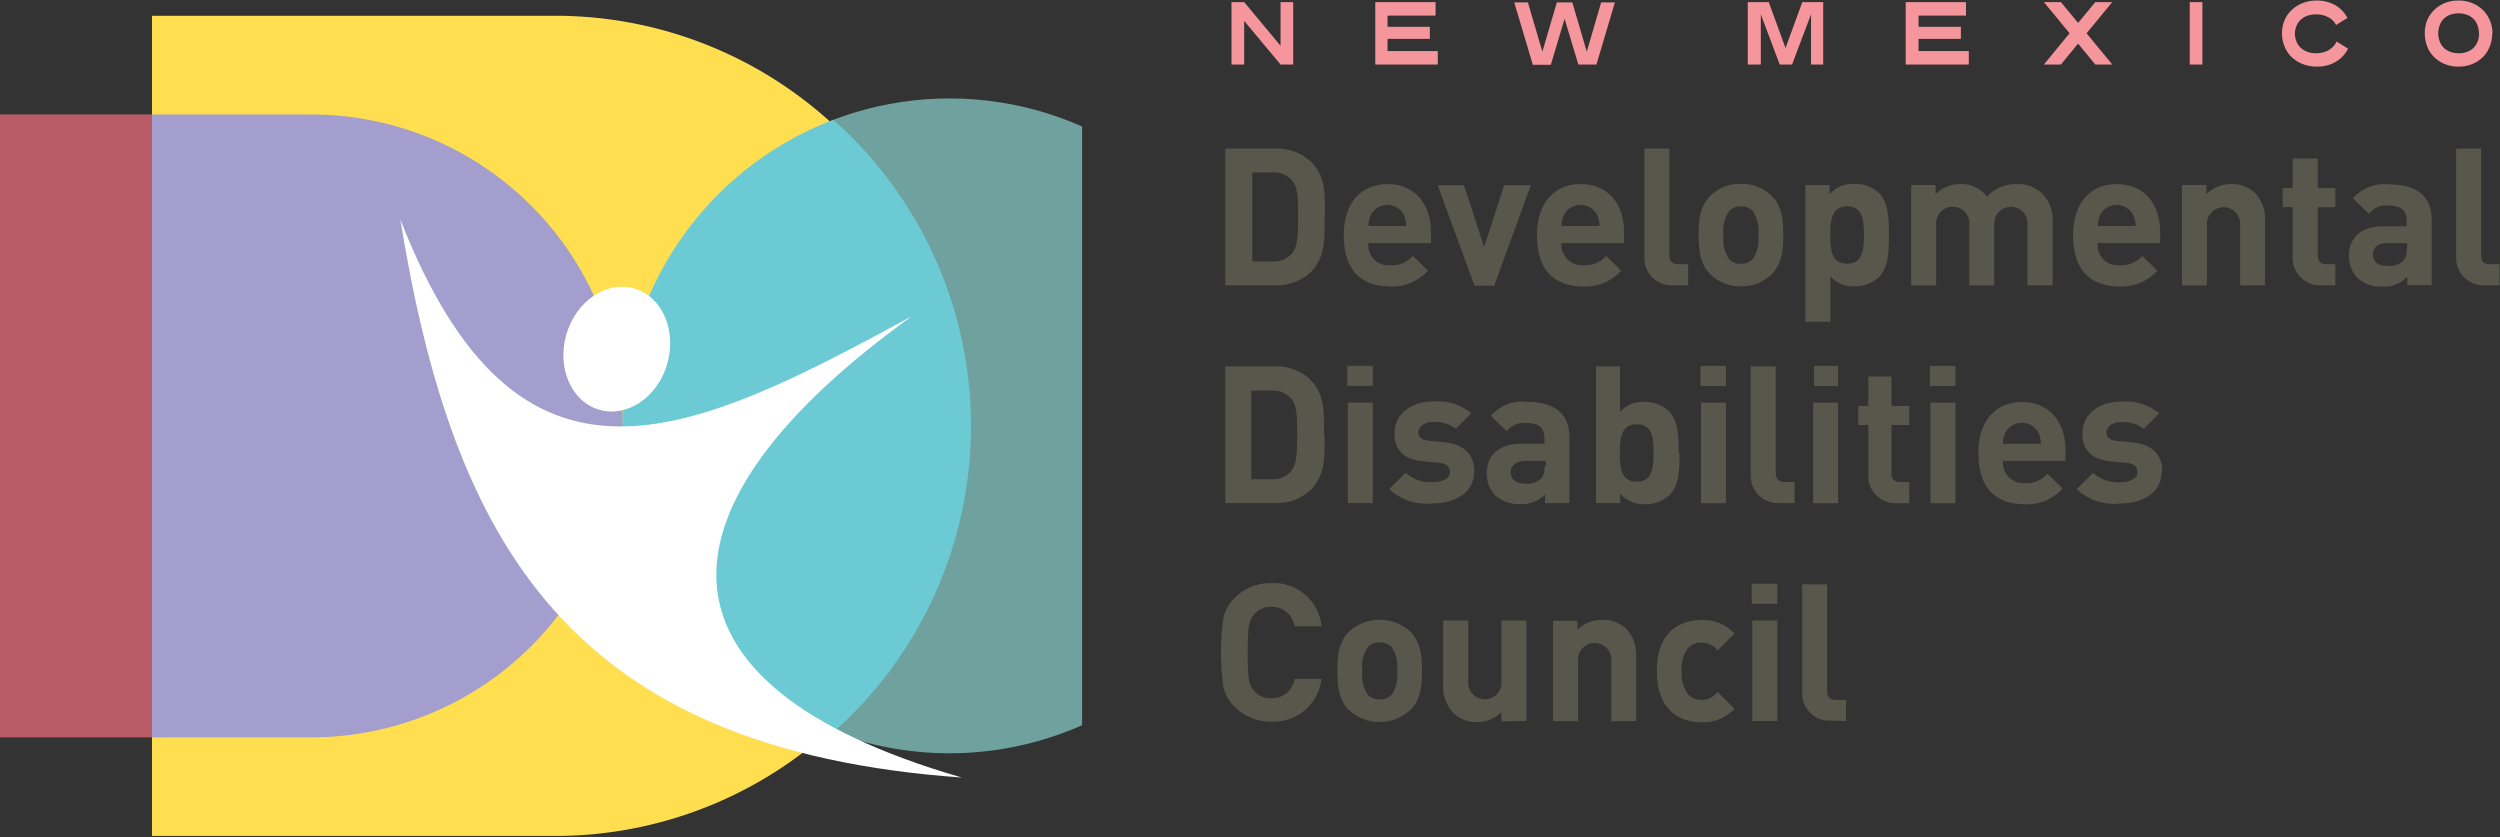
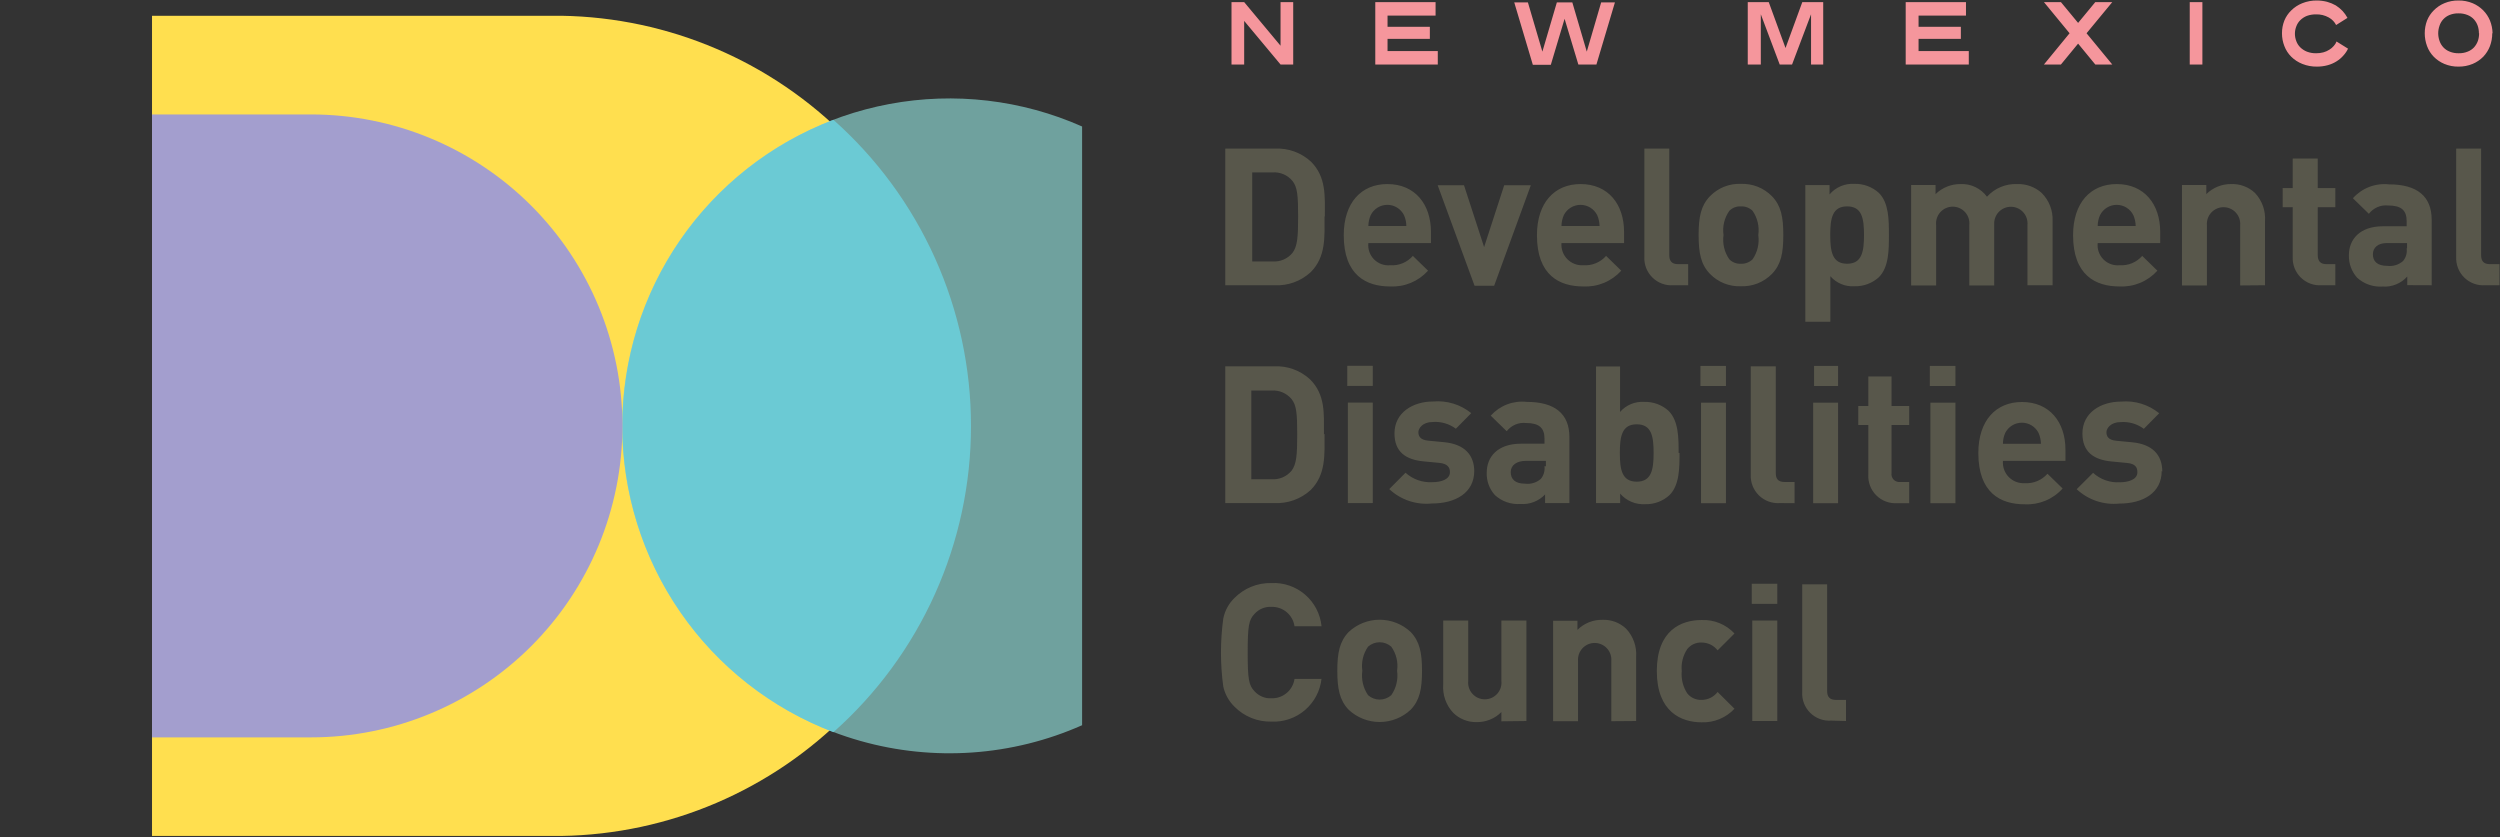
<svg xmlns="http://www.w3.org/2000/svg" width="227" height="76" viewBox="0 0 227 76" fill="none">
  <rect x="0" y="0" width="227" height="76" fill="#333333" stroke="none" />
  <g clip-path="url(#clip0_296_295)">
-     <path opacity="0.7" fill-rule="evenodd" clip-rule="evenodd" d="M13.803 10.391H0V66.954H13.803V10.391Z" fill="#F26D7D" />
    <path fill-rule="evenodd" clip-rule="evenodd" d="M50.98 75.904C60.754 75.751 70.077 71.76 76.935 64.794C83.793 57.828 87.637 48.444 87.637 38.668C87.637 28.892 83.793 19.509 76.935 12.542C70.077 5.576 60.754 1.585 50.98 1.432H13.803V75.904H50.98Z" fill="#FFDF4F" />
    <path opacity="0.7" fill-rule="evenodd" clip-rule="evenodd" d="M65.203 17.653C60.294 22.559 57.258 29.027 56.618 35.937C55.979 42.847 57.778 49.763 61.702 55.485C65.627 61.208 71.43 65.378 78.107 67.271C84.783 69.164 91.911 68.661 98.255 65.85V11.486C92.768 9.053 86.672 8.34 80.772 9.441C74.871 10.542 69.443 13.405 65.203 17.653Z" fill="#89D1CC" />
    <path fill-rule="evenodd" clip-rule="evenodd" d="M75.676 66.48C79.604 62.992 82.748 58.711 84.901 53.919C87.054 49.128 88.167 43.935 88.167 38.682C88.167 33.429 87.054 28.235 84.901 23.444C82.748 18.653 79.604 14.372 75.676 10.884C70.04 13.028 65.188 16.834 61.765 21.799C58.342 26.764 56.509 32.651 56.509 38.682C56.509 44.712 58.342 50.6 61.765 55.565C65.188 60.529 70.04 64.336 75.676 66.48Z" fill="#6BCAD4" />
    <path fill-rule="evenodd" clip-rule="evenodd" d="M13.803 10.391V66.954H28.236C35.737 66.954 42.93 63.974 48.234 58.671C53.538 53.367 56.517 46.173 56.517 38.673C56.517 31.172 53.538 23.978 48.234 18.675C42.93 13.371 35.737 10.391 28.236 10.391H13.803Z" fill="#A39ECE" />
-     <path fill-rule="evenodd" clip-rule="evenodd" d="M54.437 37.213C56.974 37.934 59.738 36.045 60.596 33.007C61.453 29.969 60.112 26.913 57.576 26.192C55.039 25.472 52.284 27.351 51.418 30.398C50.551 33.445 51.901 36.492 54.437 37.213Z" fill="white" />
-     <path fill-rule="evenodd" clip-rule="evenodd" d="M87.344 70.603C57.813 62.073 58.98 45.852 82.783 28.719C62.438 39.767 47.038 47.267 36.346 19.916C41.145 49.401 51.673 68.058 87.344 70.603Z" fill="white" />
    <path fill-rule="evenodd" clip-rule="evenodd" d="M120.297 19.642C120.297 17.817 120.433 16.075 119.038 14.679C118.598 14.273 118.082 13.959 117.52 13.755C116.957 13.552 116.36 13.463 115.762 13.493H111.256V25.9H115.735C116.332 25.931 116.93 25.842 117.492 25.638C118.055 25.434 118.571 25.12 119.01 24.714C120.406 23.319 120.269 21.512 120.269 19.642H120.297ZM117.87 19.642C117.87 21.53 117.806 22.379 117.35 22.972C117.129 23.236 116.848 23.444 116.531 23.577C116.213 23.71 115.868 23.766 115.525 23.738H113.701V15.655H115.525C115.868 15.628 116.213 15.683 116.531 15.816C116.848 15.95 117.129 16.157 117.35 16.422C117.806 16.978 117.87 17.763 117.87 19.642ZM129.931 22.069V21.056C129.931 18.566 128.498 16.713 125.971 16.713C123.617 16.713 122.012 18.392 122.012 21.357C122.012 25.006 124.074 26.01 126.217 26.01C126.863 26.043 127.507 25.932 128.104 25.684C128.701 25.436 129.234 25.058 129.666 24.578L128.288 23.236C128.035 23.526 127.718 23.754 127.361 23.901C127.005 24.048 126.62 24.111 126.236 24.085C125.966 24.111 125.693 24.076 125.438 23.984C125.183 23.891 124.952 23.743 124.762 23.55C124.571 23.357 124.426 23.124 124.337 22.867C124.248 22.611 124.217 22.338 124.247 22.069H129.931ZM127.695 20.518H124.247C124.252 20.182 124.323 19.85 124.457 19.542C124.596 19.259 124.812 19.02 125.079 18.854C125.347 18.687 125.656 18.599 125.971 18.599C126.286 18.599 126.595 18.687 126.863 18.854C127.131 19.02 127.346 19.259 127.486 19.542C127.623 19.849 127.695 20.181 127.695 20.518ZM138.972 16.823H136.581L134.757 22.434L132.932 16.823H130.542L133.89 25.946H135.669L138.999 16.823H138.972ZM147.465 22.069V21.056C147.465 18.566 146.042 16.713 143.515 16.713C141.161 16.713 139.555 18.392 139.555 21.357C139.555 25.006 141.608 26.01 143.752 26.01C144.399 26.043 145.044 25.932 145.643 25.684C146.241 25.437 146.776 25.058 147.21 24.578L145.832 23.236C145.577 23.527 145.258 23.754 144.9 23.901C144.543 24.049 144.156 24.111 143.77 24.085C143.502 24.103 143.233 24.063 142.982 23.967C142.731 23.872 142.503 23.724 142.314 23.532C142.125 23.341 141.98 23.111 141.888 22.859C141.796 22.606 141.76 22.337 141.781 22.069H147.465ZM145.239 20.518H141.781C141.786 20.182 141.858 19.85 141.991 19.542C142.132 19.259 142.349 19.021 142.617 18.855C142.885 18.689 143.195 18.601 143.51 18.601C143.826 18.601 144.135 18.689 144.404 18.855C144.672 19.021 144.889 19.259 145.029 19.542C145.163 19.85 145.234 20.182 145.239 20.518ZM153.286 25.9V23.985H152.373C151.799 23.985 151.57 23.702 151.57 23.163V13.493H149.308V23.309C149.289 23.659 149.344 24.009 149.471 24.336C149.598 24.663 149.794 24.959 150.044 25.204C150.294 25.449 150.594 25.638 150.924 25.758C151.253 25.878 151.604 25.927 151.954 25.9H153.286ZM161.925 21.339C161.925 19.697 161.715 18.666 160.894 17.817C160.527 17.444 160.086 17.151 159.599 16.957C159.112 16.764 158.59 16.675 158.066 16.695C157.547 16.675 157.029 16.765 156.546 16.958C156.064 17.151 155.627 17.444 155.265 17.817C154.444 18.666 154.234 19.697 154.234 21.339C154.234 22.981 154.444 24.021 155.265 24.869C155.627 25.243 156.064 25.535 156.546 25.729C157.029 25.922 157.547 26.012 158.066 25.992C158.59 26.012 159.112 25.923 159.599 25.73C160.086 25.536 160.527 25.243 160.894 24.869C161.715 24.021 161.925 22.99 161.925 21.339ZM159.653 21.339C159.763 22.114 159.578 22.902 159.133 23.547C158.993 23.683 158.825 23.789 158.641 23.858C158.458 23.927 158.262 23.958 158.066 23.948C157.874 23.958 157.682 23.927 157.503 23.858C157.324 23.789 157.162 23.683 157.026 23.547C156.574 22.905 156.385 22.115 156.497 21.339C156.384 20.565 156.573 19.778 157.026 19.14C157.162 19.004 157.324 18.898 157.503 18.829C157.682 18.76 157.874 18.729 158.066 18.739C158.262 18.729 158.458 18.76 158.641 18.829C158.825 18.898 158.993 19.004 159.133 19.14C159.579 19.781 159.765 20.567 159.653 21.339ZM171.513 21.339C171.513 19.97 171.513 18.419 170.601 17.516C169.998 16.969 169.208 16.675 168.393 16.695C167.966 16.666 167.538 16.738 167.144 16.904C166.749 17.07 166.399 17.327 166.122 17.653V16.805H163.923V29.212H166.195V25.079C166.466 25.391 166.805 25.635 167.187 25.794C167.568 25.952 167.981 26.02 168.393 25.992C169.208 26.012 169.998 25.718 170.601 25.171C171.513 24.258 171.513 22.698 171.513 21.339ZM169.251 21.339C169.251 22.817 169.078 23.948 167.718 23.948C166.359 23.948 166.186 22.817 166.186 21.339C166.186 19.861 166.359 18.739 167.718 18.739C169.078 18.739 169.251 19.852 169.251 21.339ZM186.375 25.9V20.098C186.399 19.622 186.323 19.146 186.152 18.702C185.981 18.257 185.718 17.853 185.381 17.516C184.77 16.972 183.972 16.684 183.154 16.713C182.642 16.692 182.131 16.785 181.658 16.983C181.185 17.182 180.761 17.482 180.418 17.863C180.142 17.487 179.778 17.186 179.358 16.985C178.938 16.785 178.474 16.691 178.009 16.713C177.164 16.708 176.351 17.036 175.747 17.626V16.796H173.53V25.919H175.801V20.445C175.778 20.233 175.799 20.019 175.865 19.816C175.93 19.614 176.037 19.427 176.179 19.268C176.321 19.11 176.494 18.983 176.689 18.896C176.883 18.809 177.094 18.764 177.307 18.764C177.519 18.764 177.73 18.809 177.924 18.896C178.119 18.983 178.293 19.11 178.435 19.268C178.577 19.427 178.684 19.614 178.749 19.816C178.814 20.019 178.835 20.233 178.812 20.445V25.919H181.074V20.381C181.062 20.173 181.092 19.964 181.164 19.768C181.235 19.572 181.347 19.393 181.491 19.243C181.635 19.092 181.809 18.972 182.001 18.892C182.193 18.811 182.4 18.771 182.609 18.774C182.817 18.777 183.023 18.824 183.213 18.91C183.403 18.996 183.573 19.121 183.712 19.276C183.852 19.431 183.958 19.613 184.023 19.811C184.089 20.009 184.113 20.219 184.094 20.427V25.9H186.375ZM196.146 22.069V21.056C196.146 18.566 194.723 16.713 192.195 16.713C189.842 16.713 188.236 18.392 188.236 21.357C188.236 25.006 190.298 26.01 192.442 26.01C193.087 26.043 193.731 25.931 194.328 25.683C194.924 25.436 195.458 25.058 195.89 24.578L194.513 23.236C194.257 23.527 193.938 23.754 193.581 23.901C193.223 24.049 192.837 24.111 192.451 24.085C192.182 24.11 191.91 24.074 191.656 23.981C191.402 23.888 191.172 23.739 190.983 23.546C190.793 23.353 190.649 23.121 190.561 22.865C190.472 22.61 190.442 22.337 190.471 22.069H196.146ZM193.92 20.518H190.471C190.472 20.181 190.543 19.849 190.681 19.542C190.82 19.259 191.036 19.02 191.303 18.854C191.571 18.687 191.88 18.599 192.195 18.599C192.511 18.599 192.82 18.687 193.087 18.854C193.355 19.02 193.571 19.259 193.71 19.542C193.843 19.85 193.915 20.182 193.92 20.518ZM205.661 25.9V20.098C205.698 19.628 205.636 19.155 205.478 18.71C205.321 18.266 205.073 17.859 204.749 17.516C204.462 17.248 204.125 17.039 203.757 16.901C203.389 16.763 202.997 16.7 202.605 16.713C202.184 16.706 201.767 16.783 201.377 16.94C200.987 17.096 200.632 17.33 200.333 17.626V16.796H198.125V25.919H200.388V20.445C200.372 20.237 200.399 20.027 200.467 19.83C200.536 19.633 200.644 19.452 200.786 19.299C200.928 19.146 201.1 19.023 201.291 18.94C201.482 18.856 201.689 18.813 201.898 18.813C202.107 18.813 202.313 18.856 202.504 18.94C202.696 19.023 202.868 19.146 203.009 19.299C203.151 19.452 203.26 19.633 203.328 19.83C203.397 20.027 203.424 20.237 203.408 20.445V25.919L205.661 25.9ZM212.047 25.9V23.985H211.235C210.688 23.985 210.451 23.693 210.451 23.163V18.812H212.047V17.078H210.451V14.396H208.179V17.078H207.267V18.812H208.179V23.309C208.16 23.659 208.216 24.008 208.342 24.334C208.468 24.66 208.663 24.955 208.912 25.2C209.162 25.445 209.46 25.635 209.788 25.755C210.117 25.876 210.467 25.925 210.816 25.9H212.047ZM220.796 25.9V19.952C220.796 17.826 219.473 16.741 216.928 16.741C216.32 16.673 215.704 16.752 215.133 16.971C214.562 17.19 214.051 17.543 213.644 18L215.094 19.414C215.296 19.149 215.562 18.94 215.867 18.808C216.172 18.675 216.506 18.623 216.837 18.657C218.041 18.657 218.525 19.095 218.525 20.089V20.545H216.381C214.273 20.545 213.279 21.731 213.279 23.173C213.258 23.924 213.526 24.655 214.027 25.216C214.34 25.5 214.708 25.718 215.108 25.856C215.508 25.994 215.931 26.049 216.353 26.019C216.769 26.047 217.186 25.979 217.572 25.82C217.958 25.662 218.302 25.418 218.579 25.107V25.891L220.796 25.9ZM218.525 22.552C218.553 22.756 218.539 22.964 218.483 23.162C218.426 23.36 218.328 23.544 218.196 23.702C218.002 23.872 217.774 23.999 217.527 24.074C217.28 24.15 217.02 24.172 216.764 24.14C215.852 24.14 215.459 23.72 215.459 23.1C215.459 22.479 215.915 22.069 216.736 22.069H218.561V22.552H218.525ZM226.954 25.9V23.985H226.088C225.513 23.985 225.285 23.702 225.285 23.163V13.493H223.022V23.309C223.003 23.659 223.059 24.009 223.186 24.336C223.313 24.663 223.508 24.959 223.758 25.204C224.009 25.449 224.309 25.638 224.638 25.758C224.967 25.878 225.318 25.927 225.668 25.9H226.954ZM120.214 39.421C120.214 37.55 120.351 35.844 118.956 34.449C118.516 34.043 118 33.729 117.438 33.525C116.875 33.321 116.278 33.232 115.68 33.263H111.256V45.679H115.735C116.941 45.733 118.118 45.306 119.01 44.493C120.406 43.097 120.269 41.282 120.269 39.421H120.214ZM117.788 39.421C117.788 41.3 117.724 42.158 117.268 42.751C117.046 43.013 116.765 43.22 116.447 43.353C116.13 43.486 115.786 43.542 115.443 43.517H113.619V35.461H115.443C115.786 35.436 116.13 35.492 116.447 35.626C116.765 35.759 117.046 35.965 117.268 36.228C117.724 36.784 117.788 37.569 117.788 39.457V39.421ZM124.648 45.679V36.556H122.386V45.679H124.648ZM124.648 35.042V33.217H122.331V35.042H124.648ZM133.863 42.815C133.863 41.282 132.95 40.324 131.126 40.151L129.702 40.014C128.9 39.941 128.79 39.558 128.79 39.229C128.79 38.901 129.173 38.317 130.086 38.317C130.839 38.26 131.587 38.477 132.193 38.928L133.589 37.514C132.615 36.724 131.371 36.345 130.122 36.456C128.298 36.456 126.619 37.459 126.619 39.348C126.619 41.017 127.622 41.738 129.265 41.893L130.697 42.03C131.408 42.103 131.655 42.413 131.655 42.869C131.655 43.544 130.834 43.782 130.049 43.782C129.608 43.807 129.166 43.744 128.75 43.597C128.333 43.45 127.95 43.221 127.622 42.924L126.144 44.411C126.659 44.892 127.27 45.258 127.937 45.483C128.604 45.708 129.312 45.787 130.013 45.716C132.157 45.716 133.863 44.758 133.863 42.751V42.815ZM142.502 45.679V39.694C142.502 37.569 141.179 36.492 138.634 36.492C138.028 36.423 137.414 36.501 136.844 36.719C136.274 36.936 135.765 37.287 135.359 37.742L136.809 39.156C137.012 38.893 137.278 38.686 137.583 38.555C137.888 38.424 138.222 38.374 138.552 38.408C139.747 38.408 140.24 38.846 140.24 39.831V40.288H138.096C135.988 40.288 134.994 41.474 134.994 42.924C134.969 43.674 135.237 44.404 135.742 44.959C136.053 45.243 136.419 45.461 136.818 45.599C137.216 45.737 137.639 45.792 138.059 45.761C138.473 45.792 138.888 45.73 139.275 45.58C139.661 45.43 140.01 45.196 140.294 44.895V45.679H142.502ZM140.24 42.331C140.265 42.535 140.249 42.742 140.193 42.939C140.136 43.137 140.041 43.321 139.911 43.48C139.717 43.651 139.489 43.778 139.242 43.853C138.995 43.929 138.735 43.951 138.479 43.918C137.567 43.918 137.174 43.499 137.174 42.869C137.174 42.24 137.713 41.847 138.543 41.847H140.367V42.34L140.24 42.331ZM152.419 41.127C152.419 39.767 152.419 38.217 151.507 37.304C150.903 36.759 150.112 36.468 149.299 36.492C148.887 36.464 148.474 36.532 148.092 36.69C147.711 36.849 147.371 37.093 147.1 37.405V33.272H144.92V45.679H147.109V44.822C147.389 45.145 147.739 45.4 148.133 45.566C148.527 45.732 148.954 45.805 149.381 45.779C150.196 45.804 150.988 45.509 151.589 44.959C152.501 44.046 152.501 42.486 152.501 41.127H152.419ZM150.147 41.127C150.147 42.605 149.974 43.736 148.615 43.736C147.255 43.736 147.082 42.605 147.082 41.127C147.082 39.649 147.255 38.527 148.615 38.527C149.974 38.527 150.147 39.64 150.147 41.127ZM156.716 45.688V36.565H154.453V45.688H156.716ZM156.716 35.051V33.226H154.399V35.051H156.716ZM162.947 45.688V43.763H162.035C161.46 43.763 161.241 43.49 161.241 42.951V33.263H158.969V43.079C158.95 43.43 159.006 43.782 159.133 44.109C159.261 44.437 159.457 44.734 159.708 44.98C159.959 45.226 160.26 45.416 160.591 45.536C160.921 45.657 161.273 45.706 161.624 45.679L162.947 45.688ZM166.897 45.688V36.565H164.635V45.688H166.897ZM166.897 35.051V33.226H164.717V35.051H166.897ZM173.356 45.688V43.763H172.535C172.427 43.776 172.317 43.763 172.214 43.726C172.111 43.689 172.019 43.629 171.943 43.551C171.867 43.472 171.81 43.377 171.777 43.273C171.744 43.17 171.735 43.059 171.751 42.951V38.591H173.356V36.866H171.751V34.184H169.643V36.866H168.731V38.591H169.643V43.088C169.623 43.437 169.677 43.787 169.803 44.113C169.928 44.44 170.121 44.736 170.37 44.982C170.618 45.228 170.916 45.418 171.244 45.54C171.572 45.662 171.922 45.712 172.271 45.688H173.356ZM177.553 45.688V36.565H175.281V45.688H177.553ZM177.553 35.051V33.226H175.227V35.051H177.553ZM187.543 41.847V40.835C187.543 38.344 186.119 36.501 183.592 36.501C181.239 36.501 179.633 38.171 179.633 41.136C179.633 44.785 181.686 45.789 183.83 45.789C184.476 45.824 185.123 45.714 185.721 45.466C186.32 45.218 186.855 44.839 187.287 44.356L185.91 43.015C185.655 43.307 185.336 43.535 184.979 43.684C184.621 43.833 184.234 43.897 183.848 43.873C183.58 43.889 183.311 43.848 183.06 43.752C182.809 43.655 182.582 43.506 182.394 43.313C182.206 43.121 182.062 42.891 181.971 42.638C181.881 42.385 181.845 42.115 181.868 41.847H187.543ZM185.317 40.297H181.868C181.866 39.961 181.934 39.628 182.069 39.32C182.21 39.038 182.426 38.8 182.695 38.634C182.963 38.468 183.272 38.38 183.588 38.38C183.903 38.38 184.213 38.468 184.481 38.634C184.749 38.8 184.966 39.038 185.107 39.32C185.24 39.629 185.312 39.961 185.317 40.297ZM196.337 42.824C196.337 41.291 195.425 40.333 193.6 40.16L192.177 40.023C191.374 39.95 191.265 39.567 191.265 39.238C191.265 38.91 191.639 38.326 192.551 38.326C193.304 38.269 194.053 38.486 194.659 38.937L196.054 37.523C195.081 36.732 193.837 36.352 192.588 36.465C190.763 36.465 189.084 37.468 189.084 39.357C189.084 41.026 190.097 41.747 191.73 41.902L193.162 42.039C193.874 42.112 194.075 42.422 194.075 42.878C194.075 43.553 193.254 43.791 192.469 43.791C192.029 43.816 191.589 43.754 191.174 43.606C190.758 43.459 190.377 43.23 190.052 42.933L188.564 44.42C189.079 44.901 189.69 45.266 190.357 45.491C191.025 45.716 191.732 45.796 192.433 45.725C194.577 45.725 196.283 44.767 196.283 42.76L196.337 42.824ZM119.996 61.645H117.541C117.47 62.143 117.218 62.598 116.832 62.923C116.447 63.248 115.956 63.419 115.452 63.405C115.162 63.421 114.871 63.371 114.603 63.259C114.334 63.147 114.094 62.975 113.901 62.758C113.39 62.219 113.29 61.654 113.29 59.254C113.29 56.855 113.39 56.289 113.901 55.751C114.093 55.532 114.333 55.359 114.602 55.247C114.87 55.135 115.161 55.086 115.452 55.103C115.956 55.089 116.447 55.261 116.832 55.586C117.218 55.91 117.47 56.365 117.541 56.864H119.996C119.885 55.749 119.349 54.72 118.5 53.99C117.65 53.26 116.553 52.884 115.434 52.941C114.813 52.928 114.195 53.041 113.62 53.275C113.044 53.509 112.522 53.858 112.086 54.3C111.566 54.807 111.213 55.459 111.073 56.171C110.794 58.217 110.794 60.292 111.073 62.338C111.226 63.032 111.578 63.666 112.086 64.162C112.522 64.605 113.044 64.954 113.62 65.188C114.195 65.422 114.813 65.535 115.434 65.522C116.551 65.577 117.646 65.202 118.494 64.474C119.343 63.746 119.88 62.72 119.996 61.608V61.645ZM129.119 60.906C129.119 59.273 128.909 58.242 128.088 57.384C127.325 56.669 126.319 56.271 125.273 56.271C124.228 56.271 123.221 56.669 122.459 57.384C121.638 58.242 121.428 59.273 121.428 60.906C121.428 62.539 121.638 63.588 122.459 64.445C123.221 65.16 124.228 65.558 125.273 65.558C126.319 65.558 127.325 65.16 128.088 64.445C128.909 63.588 129.119 62.566 129.119 60.906ZM126.856 60.906C126.966 61.685 126.777 62.477 126.327 63.123C126.036 63.38 125.662 63.523 125.273 63.523C124.885 63.523 124.51 63.38 124.22 63.123C123.776 62.474 123.591 61.684 123.699 60.906C123.589 60.136 123.775 59.354 124.22 58.716C124.51 58.458 124.885 58.316 125.273 58.316C125.662 58.316 126.036 58.458 126.327 58.716C126.779 59.35 126.969 60.135 126.856 60.906ZM138.597 65.467V56.344H136.326V61.818C136.349 62.029 136.328 62.244 136.263 62.446C136.198 62.649 136.091 62.836 135.949 62.994C135.806 63.153 135.633 63.28 135.438 63.367C135.244 63.453 135.033 63.498 134.821 63.498C134.608 63.498 134.397 63.453 134.203 63.367C134.008 63.28 133.835 63.153 133.692 62.994C133.55 62.836 133.443 62.649 133.378 62.446C133.313 62.244 133.292 62.029 133.315 61.818V56.344H131.044V62.146C131.008 62.616 131.071 63.089 131.228 63.533C131.385 63.978 131.633 64.385 131.956 64.728C132.234 65 132.564 65.215 132.926 65.359C133.287 65.503 133.674 65.574 134.063 65.567C134.482 65.576 134.899 65.5 135.288 65.343C135.677 65.186 136.03 64.952 136.326 64.655V65.495L138.597 65.467ZM148.56 65.467V59.665C148.597 59.195 148.534 58.722 148.377 58.277C148.22 57.833 147.972 57.426 147.648 57.083C147.362 56.812 147.025 56.602 146.657 56.464C146.289 56.326 145.896 56.264 145.504 56.28C145.083 56.271 144.665 56.347 144.274 56.504C143.884 56.66 143.529 56.895 143.232 57.193V56.362H141.024V65.485H143.287V60.011C143.271 59.803 143.298 59.594 143.366 59.397C143.435 59.2 143.543 59.019 143.685 58.866C143.827 58.712 143.999 58.59 144.19 58.506C144.381 58.423 144.588 58.38 144.797 58.38C145.005 58.38 145.212 58.423 145.403 58.506C145.594 58.59 145.766 58.712 145.908 58.866C146.05 59.019 146.159 59.2 146.227 59.397C146.296 59.594 146.323 59.803 146.306 60.011V65.485L148.56 65.467ZM157.473 64.336L155.959 62.831C155.788 63.056 155.567 63.238 155.314 63.363C155.06 63.488 154.781 63.552 154.499 63.551C154.252 63.561 154.006 63.512 153.78 63.409C153.555 63.306 153.358 63.152 153.203 62.958C152.812 62.359 152.635 61.645 152.702 60.933C152.633 60.229 152.81 59.523 153.203 58.935C153.358 58.742 153.555 58.587 153.78 58.484C154.006 58.381 154.252 58.332 154.499 58.342C154.781 58.34 155.059 58.403 155.312 58.526C155.566 58.65 155.787 58.83 155.959 59.054L157.491 57.521C157.111 57.113 156.646 56.792 156.129 56.581C155.613 56.37 155.056 56.274 154.499 56.298C152.674 56.298 150.439 57.211 150.439 60.933C150.439 64.655 152.683 65.586 154.499 65.586C155.057 65.607 155.613 65.508 156.129 65.295C156.645 65.083 157.11 64.762 157.491 64.354L157.473 64.336ZM161.378 65.467V56.344H159.106V65.467H161.378ZM161.378 54.83V53.005H159.06V54.83H161.378ZM167.618 65.467V63.551H166.706C166.131 63.551 165.903 63.269 165.903 62.73V53.06H163.64V62.831C163.62 63.181 163.674 63.532 163.801 63.86C163.927 64.188 164.122 64.485 164.373 64.731C164.623 64.978 164.924 65.167 165.254 65.288C165.584 65.409 165.936 65.457 166.286 65.431L167.618 65.467Z" fill="#58574B" />
    <path fill-rule="evenodd" clip-rule="evenodd" d="M116.273 5.857L112.971 1.898V5.857H111.821V0.192H112.971L116.273 4.151V0.192H117.423V5.857H116.273ZM124.876 5.857V0.192H130.35V1.414H125.989V2.436H129.83V3.531H125.989V4.635H130.551V5.857H124.876ZM144.947 5.857H143.314L142.064 1.706L140.814 5.884H139.181L137.494 0.219H138.734L140.048 4.689L141.362 0.219H142.767L144.08 4.689L145.385 0.219H146.635L144.947 5.884V5.857ZM164.443 5.857V1.296L162.719 5.857H161.597L159.882 1.296V5.857H158.696V0.192H160.602L162.126 4.361L163.649 0.192H165.547V5.857H164.443ZM173.037 5.857V0.192H178.511V1.414H174.205V2.436H178.046V3.531H174.205V4.635H178.766V5.857H173.037ZM190.252 5.857L188.692 3.96L187.132 5.857H185.59L187.917 3.02L185.59 0.192H187.132L188.692 2.08L190.252 0.192H191.794L189.459 3.02L191.794 5.857H190.252ZM198.828 5.857V0.192H199.977V5.857H198.828ZM213.224 4.37C213.115 4.614 212.967 4.839 212.786 5.036C212.608 5.243 212.398 5.421 212.166 5.565C211.915 5.724 211.641 5.844 211.354 5.921C211.039 6.007 210.713 6.05 210.387 6.049C209.928 6.057 209.472 5.973 209.046 5.802C208.67 5.653 208.329 5.43 208.042 5.146C207.769 4.875 207.557 4.548 207.422 4.188C207.275 3.816 207.201 3.42 207.203 3.02C207.201 2.623 207.275 2.23 207.422 1.861C207.563 1.517 207.774 1.207 208.042 0.949C208.329 0.664 208.67 0.441 209.046 0.292C209.472 0.121 209.928 0.038 210.387 0.046C210.695 0.048 211.001 0.088 211.299 0.164C211.576 0.24 211.843 0.351 212.093 0.493C212.319 0.638 212.528 0.809 212.713 1.004C212.883 1.192 213.03 1.4 213.151 1.624L212.12 2.272C212.05 2.135 211.961 2.009 211.856 1.898C211.74 1.773 211.604 1.668 211.454 1.588C211.106 1.393 210.712 1.296 210.314 1.305C210.025 1.299 209.738 1.345 209.465 1.442C209.241 1.531 209.036 1.664 208.863 1.834C208.705 1.991 208.583 2.181 208.507 2.39C208.335 2.824 208.335 3.307 208.507 3.741C208.583 3.95 208.705 4.14 208.863 4.297C209.036 4.466 209.241 4.6 209.465 4.689C209.736 4.793 210.024 4.843 210.314 4.835C210.532 4.837 210.75 4.81 210.962 4.753C211.152 4.702 211.334 4.622 211.5 4.516C211.651 4.426 211.787 4.312 211.901 4.178C212.013 4.06 212.1 3.92 212.157 3.768L213.197 4.416L213.224 4.37ZM225.084 3.02C225.086 2.787 225.049 2.556 224.975 2.336C224.899 2.12 224.781 1.921 224.628 1.752C224.465 1.578 224.266 1.444 224.044 1.359C223.786 1.256 223.51 1.206 223.232 1.213C222.954 1.206 222.678 1.255 222.42 1.359C222.206 1.445 222.013 1.577 221.855 1.746C221.697 1.914 221.579 2.116 221.508 2.336C221.431 2.556 221.391 2.787 221.389 3.02C221.391 3.256 221.431 3.49 221.508 3.713C221.582 3.93 221.7 4.129 221.855 4.297C222.017 4.47 222.217 4.604 222.438 4.689C222.696 4.793 222.973 4.843 223.25 4.835C223.528 4.842 223.804 4.793 224.062 4.689C224.284 4.604 224.484 4.47 224.646 4.297C224.797 4.126 224.915 3.928 224.993 3.713C225.067 3.49 225.104 3.255 225.102 3.02H225.084ZM226.297 3.02C226.298 3.419 226.227 3.814 226.088 4.188C225.952 4.543 225.747 4.869 225.485 5.146C225.209 5.425 224.881 5.649 224.518 5.802C224.111 5.971 223.673 6.055 223.232 6.049C222.791 6.057 222.353 5.973 221.946 5.802C221.583 5.651 221.254 5.427 220.979 5.146C220.713 4.872 220.508 4.545 220.377 4.188C220.237 3.814 220.166 3.419 220.167 3.02C220.166 2.624 220.237 2.232 220.377 1.861C220.514 1.52 220.719 1.209 220.979 0.949C221.254 0.667 221.583 0.444 221.946 0.292C222.353 0.121 222.791 0.038 223.232 0.046C223.673 0.039 224.111 0.123 224.518 0.292C224.881 0.446 225.209 0.669 225.485 0.949C225.742 1.212 225.947 1.522 226.088 1.861C226.237 2.23 226.317 2.622 226.325 3.02H226.297Z" fill="#F5969C" />
  </g>
  <defs>
    <clipPath id="clip0_296_295">
      <rect width="227" height="75.904" fill="white" />
    </clipPath>
  </defs>
</svg>